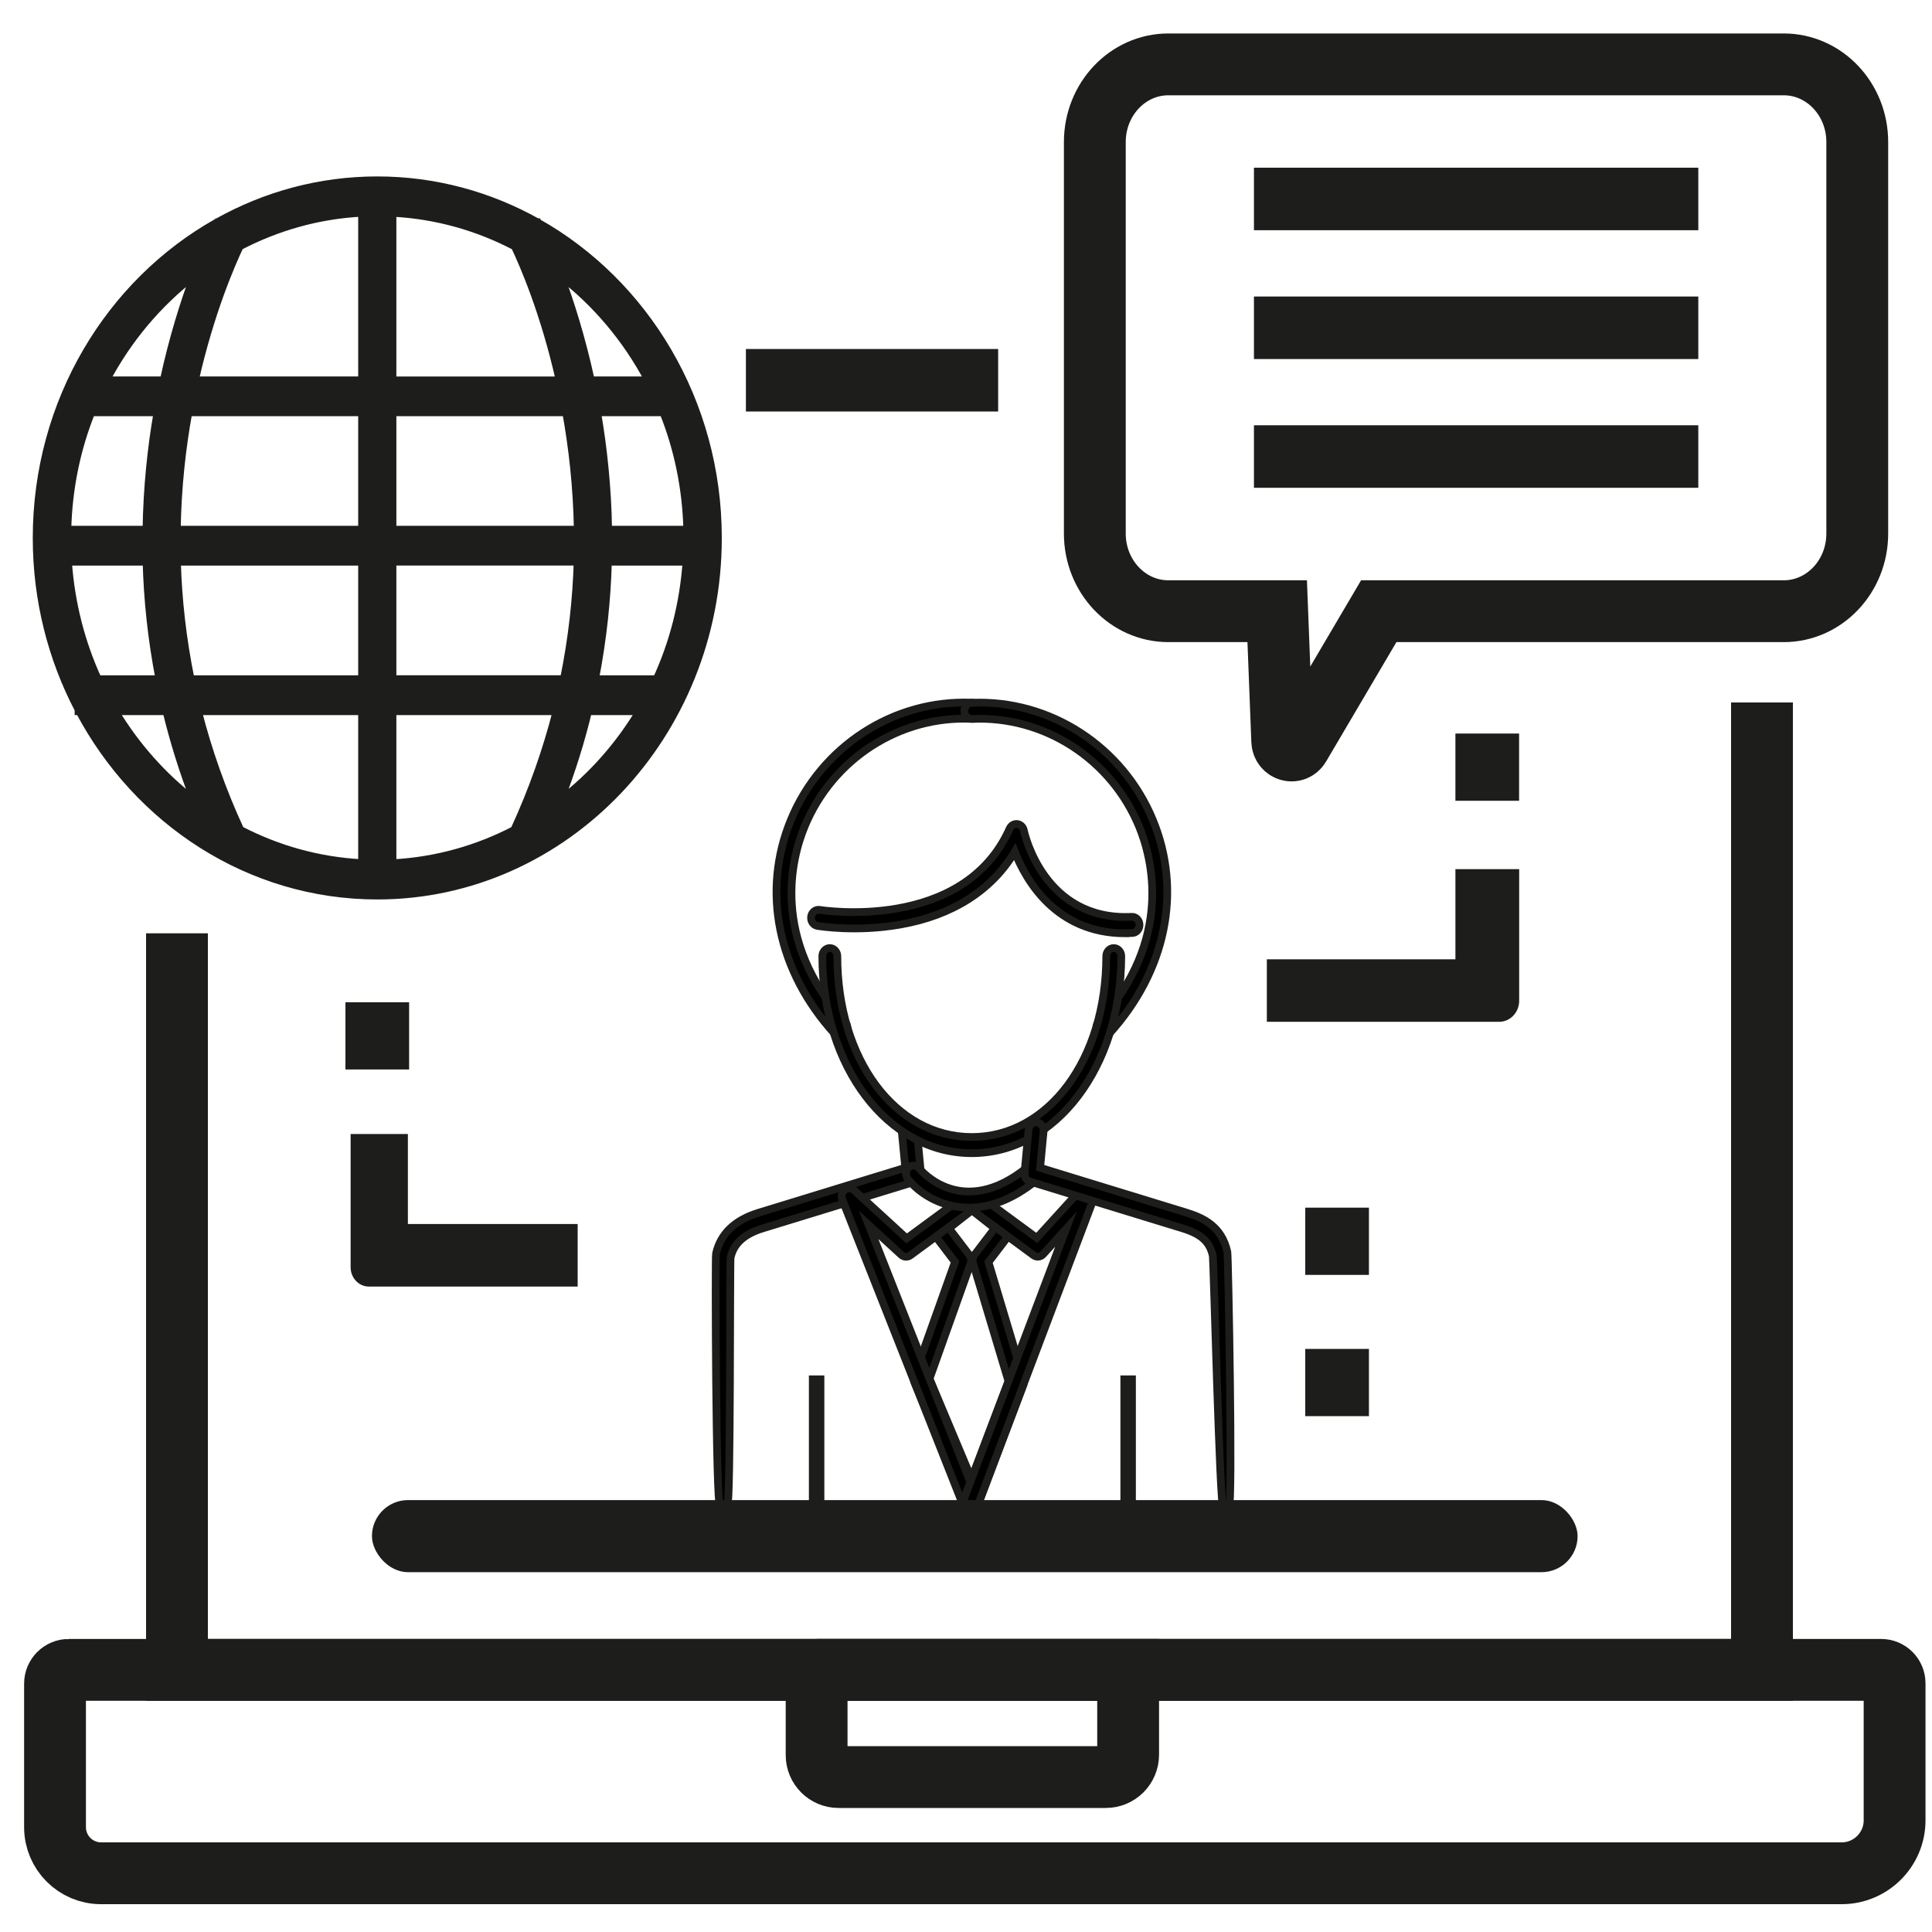
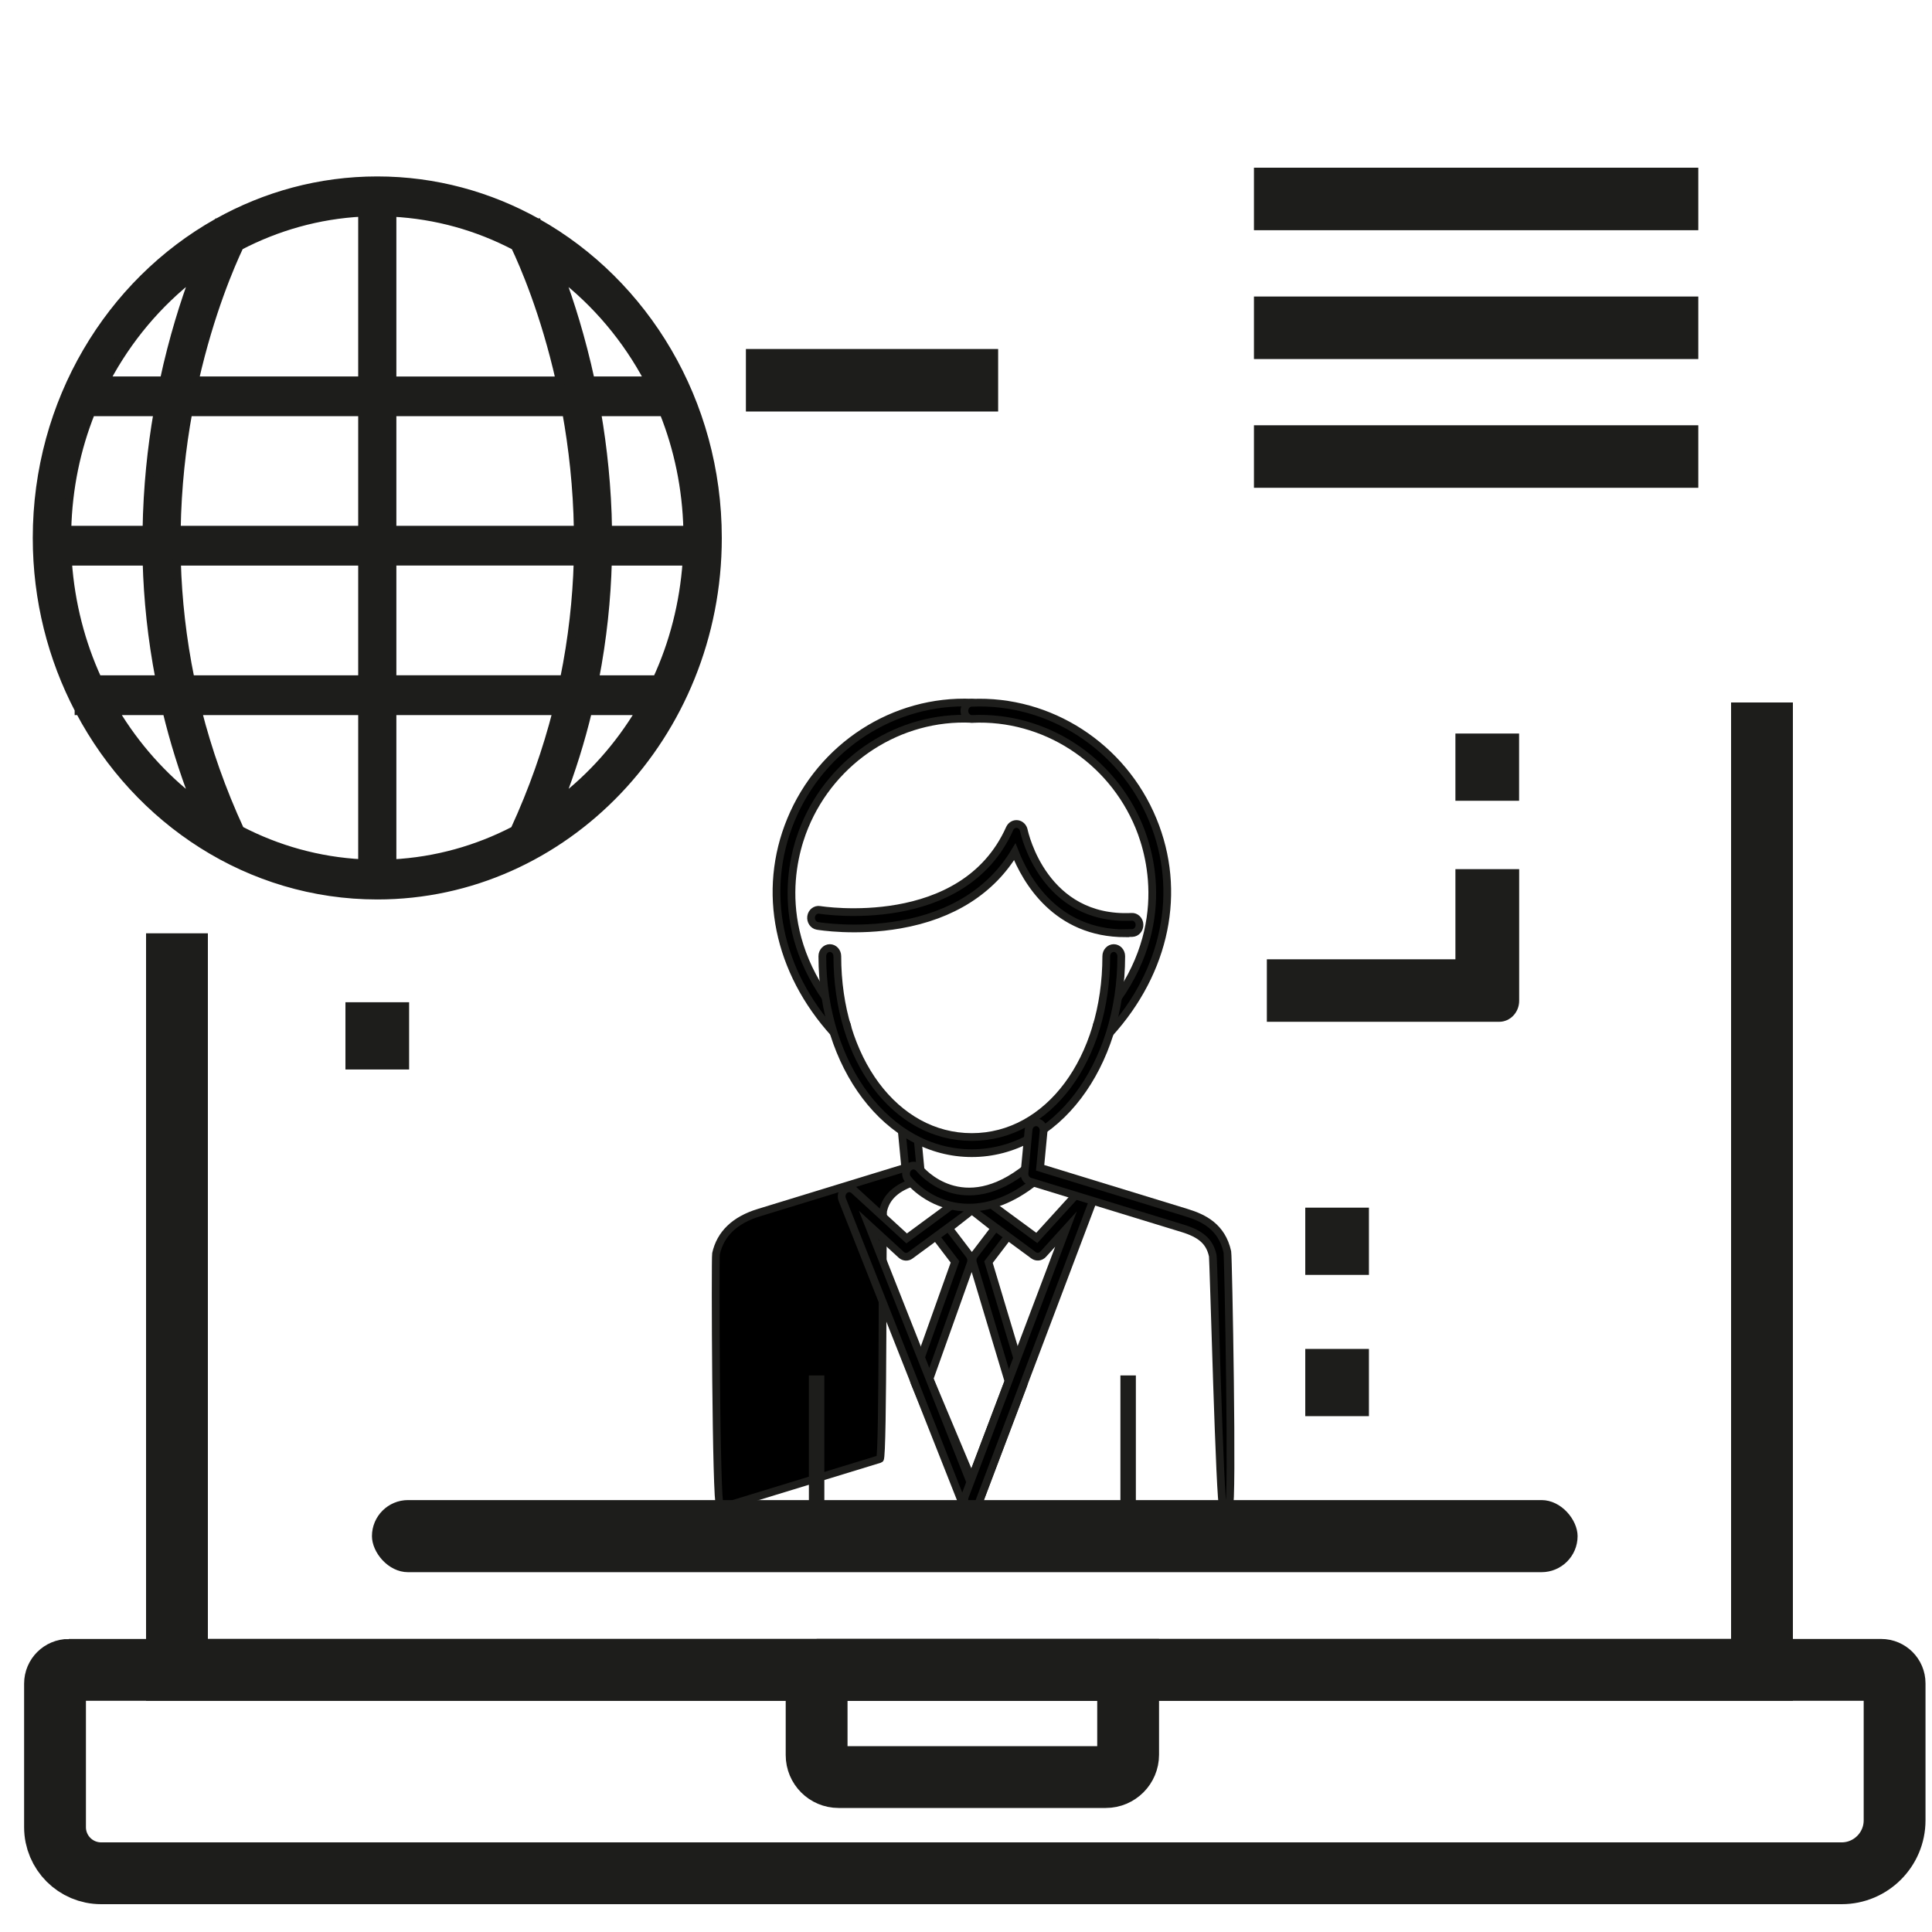
<svg xmlns="http://www.w3.org/2000/svg" id="Capa_1" data-name="Capa 1" viewBox="0 0 250 250">
  <defs>
    <style>
      .cls-1 {
        stroke-width: 8px;
      }

      .cls-1, .cls-2, .cls-3, .cls-4 {
        stroke: #1d1d1b;
        stroke-miterlimit: 10;
      }

      .cls-1, .cls-3 {
        fill: none;
      }

      .cls-2, .cls-5 {
        fill: #1d1d1b;
      }

      .cls-3 {
        stroke-width: 2px;
      }

      .cls-4 {
        fill: #000;
      }

      .cls-5 {
        stroke-width: 0px;
      }
    </style>
  </defs>
  <path class="cls-2" d="M69.54,28.78s-.01-.03-.01-.03h-.02c-6.17-3.45-13.22-5.42-20.69-5.42s-14.52,1.97-20.69,5.43h-.02s-.01.01-.02.02c-13.88,7.8-23.35,23.17-23.35,40.83,0,8.04,1.97,15.61,5.42,22.2v.22h.12c7.53,14.22,21.98,23.86,38.54,23.86,24.3,0,44.08-20.76,44.08-46.28,0-17.66-9.47-33.03-23.35-40.83ZM50.79,49.21v-21.67c5.66.29,11.02,1.82,15.83,4.34,1.12,2.36,3.82,8.56,5.8,17.34h-21.63ZM73.26,53.35c.82,4.56,1.41,9.67,1.5,15.19h-23.97v-15.19h22.47ZM46.85,49.21h-21.63c1.99-8.78,4.68-14.97,5.8-17.34,4.81-2.51,10.17-4.05,15.83-4.34v21.67ZM46.85,53.35v15.19h-23.97c.09-5.52.67-10.63,1.5-15.19h22.47ZM18.94,68.54h-10.22c.13-5.37,1.21-10.5,3.09-15.19h8.57c-.8,4.6-1.34,9.7-1.43,15.19ZM18.96,72.69c.13,4.83.65,9.93,1.67,15.2h-7.97c-2.14-4.65-3.48-9.79-3.86-15.2h10.15ZM22.9,72.69h23.95v15.2h-22.18c-1.08-5.28-1.63-10.37-1.77-15.2ZM46.85,92.03v19.66c-5.64-.29-10.97-1.81-15.76-4.3-2.41-5.22-4.19-10.36-5.47-15.36h21.23ZM50.79,92.03h21.23c-1.28,5-3.06,10.14-5.47,15.37-4.79,2.49-10.13,4.01-15.76,4.3v-19.66ZM50.79,87.88v-15.2h23.95c-.14,4.82-.69,9.92-1.77,15.2h-22.18ZM78.68,72.69h10.15c-.38,5.41-1.71,10.54-3.86,15.2h-7.97c1.02-5.27,1.54-10.36,1.67-15.2ZM78.7,68.54c-.09-5.49-.64-10.6-1.43-15.19h8.57c1.88,4.7,2.96,9.82,3.09,15.19h-10.23ZM83.91,49.21h-7.46c-1.2-5.52-2.67-10.14-3.96-13.58,4.67,3.6,8.58,8.23,11.41,13.58ZM25.14,35.63c-1.28,3.43-2.76,8.06-3.95,13.58h-7.46c2.83-5.35,6.74-9.98,11.41-13.58ZM14.87,92.03h6.67c.92,3.79,2.11,7.67,3.63,11.59-4.09-3.15-7.59-7.08-10.3-11.59ZM72.47,103.62c1.52-3.93,2.72-7.8,3.63-11.59h6.67c-2.71,4.51-6.21,8.45-10.31,11.59Z" />
  <g>
    <path class="cls-4" d="M108.67,134.05c-.25,0-.5-.11-.69-.31-7.34-8.08-9.45-18.41-5.64-27.64,3.93-9.53,13.36-15.62,23.46-15.17.54.02.95.51.93,1.09-.02.58-.49,1.03-1.01,1-9.31-.43-17.99,5.17-21.6,13.92-1.67,4.04-4.49,14.58,5.25,25.32.38.41.37,1.08-.01,1.48-.19.2-.43.3-.68.3Z" />
    <path class="cls-4" d="M145.63,120.77c-8.97,0-12.87-6.85-14.32-10.55-3,5-8.08,8.24-14.84,9.42-5.69,1-10.5.2-10.7.17-.53-.09-.89-.63-.81-1.2.08-.57.58-.96,1.11-.87.18.03,18.56,2.96,24.58-10.52.18-.4.57-.64.99-.59.41.05.75.38.84.81.1.48,2.62,11.74,13.96,11.2.53-.04.99.42,1.01,1,.02.58-.39,1.07-.93,1.09-.3.01-.6.02-.89.02Z" />
    <path class="cls-4" d="M142.84,134.05c-.25,0-.49-.1-.68-.3-.38-.41-.39-1.07-.01-1.48,9.74-10.73,6.92-21.28,5.25-25.32-3.61-8.75-12.29-14.35-21.6-13.92-.53.02-.99-.43-1.01-1-.02-.58.39-1.07.93-1.09,10.1-.45,19.53,5.64,23.46,15.17,3.81,9.22,1.7,19.55-5.64,27.64-.19.21-.44.31-.69.31Z" />
-     <path class="cls-4" d="M94.13,194.83c-.07,0-.89.04-.97.02-.52-.13-.63-32.05-.51-32.61.57-2.58,2.43-4.37,5.54-5.32l18.95-5.81-.45-4.73c-.05-.58.33-1.09.87-1.15.53-.06,1.01.36,1.07.94l.53,5.61c.05.51-.25.98-.7,1.11l-19.74,6.05c-2.42.74-3.79,1.98-4.18,3.79-.11.48.02,32.11-.42,32.11Z" />
+     <path class="cls-4" d="M94.13,194.83c-.07,0-.89.04-.97.02-.52-.13-.63-32.05-.51-32.61.57-2.58,2.43-4.37,5.54-5.32l18.95-5.81-.45-4.73c-.05-.58.33-1.09.87-1.15.53-.06,1.01.36,1.07.94l.53,5.61c.05.51-.25.98-.7,1.11c-2.42.74-3.79,1.98-4.18,3.79-.11.48.02,32.11-.42,32.11Z" />
    <path class="cls-4" d="M125.75,195.08c-.12,0-.25-.02-.37-.08-.28-.12-.48-.37-.56-.66l-6.49-15.46c-.11-.26-.11-.55-.02-.81l5.27-14.78-2.95-3.87c-.17-.22-.25-.51-.21-.8.03-.29.18-.54.39-.71l4.37-3.44c.34-.27.8-.27,1.15,0l4.37,3.44c.22.17.36.43.39.71.03.29-.04.57-.21.8l-2.97,3.9,4.54,15.15c.07.24.06.49-.02.72l-5.72,15.12c-.07.29-.26.55-.54.68-.13.06-.26.1-.4.09h0ZM120.28,178.41l5.44,12.95,4.78-12.62-4.6-15.33c-.1-.34-.04-.71.17-.99l2.65-3.48-2.96-2.33-2.96,2.33,2.65,3.48c.22.29.28.69.16,1.04l-5.33,14.94Z" />
    <path class="cls-4" d="M128.19,202.18c-.38,0-.74-.24-.89-.64l-18.31-46.31c-.18-.45-.05-.97.32-1.26.36-.29.86-.27,1.21.05l6.8,6.23,7.9-5.81c.44-.33,1.05-.2,1.35.28.3.48.19,1.13-.26,1.46l-8.51,6.26c-.36.27-.84.24-1.18-.07l-4.22-3.87,16.69,42.22c.21.53-.02,1.15-.51,1.38-.12.06-.25.08-.38.08Z" />
    <path class="cls-4" d="M125.76,195.08c-.12,0-.25-.02-.37-.08-.5-.22-.74-.83-.53-1.37l13.08-34.59-2.96,3.26c-.33.36-.85.42-1.24.13l-8.51-6.26c-.44-.33-.56-.98-.26-1.46.3-.48.91-.6,1.35-.28l7.84,5.76,5.85-6.43c.33-.36.84-.42,1.23-.14.39.28.54.81.37,1.27l-14.94,39.52c-.15.41-.52.65-.9.65Z" />
    <path class="cls-4" d="M125.37,156.27c-3.72,0-6.54-2-7.9-3.71-.35-.44-.3-1.1.1-1.48.41-.38,1.02-.33,1.37.11.23.28,5.59,6.69,14.01-.15.43-.35,1.04-.26,1.36.21.32.46.24,1.12-.19,1.47-3.22,2.62-6.19,3.55-8.74,3.55Z" />
    <path class="cls-4" d="M125.76,149.22c-10.85,0-19.35-11.2-19.35-25.49,0-.58.44-1.05.97-1.05s.97.47.97,1.05c0,13.34,7.48,23.4,17.4,23.4s17.4-10.06,17.4-23.4c0-.58.44-1.05.97-1.05s.97.47.97,1.05c0,14.3-8.5,25.49-19.35,25.49Z" />
    <path class="cls-4" d="M158.28,195.08c-.44,0-1.24-32.12-1.35-32.6-.4-1.81-1.5-2.8-3.92-3.54l-19.74-6.05c-.45-.14-.75-.61-.7-1.11l.53-5.61c.05-.58.53-1,1.07-.94.53.06.92.57.87,1.15l-.45,4.73,18.95,5.81c2.21.68,4.56,1.81,5.28,5.08.12.56.72,32.95.2,33.08-.08.02-.66,0-.74,0Z" />
  </g>
-   <path class="cls-1" d="M230.82,79.09h-52.41l-10.26,17.42c-.63,1.07-2.18.63-2.23-.62l-.65-16.8h-14.08c-5.26,0-9.52-4.5-9.52-10.05V18.38c0-5.55,4.26-10.05,9.52-10.05h79.62c5.26,0,9.52,4.5,9.52,10.05v50.66c0,5.55-4.26,10.05-9.52,10.05Z" />
  <polyline class="cls-1" points="22.9 120.77 22.9 216.08 228 216.08 228 90.9" />
  <path class="cls-1" d="M8.9,216.08h234.52c.96,0,1.74.78,1.74,1.74v17.73c0,3.78-3.07,6.85-6.85,6.85H13.08c-3.29,0-5.96-2.67-5.96-5.96v-18.58c0-.98.8-1.78,1.78-1.78Z" />
  <path class="cls-1" d="M105.67,216.08h40.31v10.98c0,1.59-1.29,2.89-2.89,2.89h-34.58c-1.57,0-2.84-1.27-2.84-2.84v-11.03h0Z" />
  <rect class="cls-5" x="48.13" y="194.11" width="156.01" height="9.33" rx="4.67" ry="4.67" />
  <line class="cls-3" x1="105.67" y1="177.98" x2="105.67" y2="198.11" />
  <line class="cls-3" x1="145.98" y1="177.98" x2="145.98" y2="198.11" />
  <rect class="cls-5" x="168.9" y="174.55" width="8.24" height="8.7" />
  <rect class="cls-5" x="168.9" y="156.27" width="8.24" height="8.7" />
  <rect class="cls-5" x="44.7" y="129.69" width="8.24" height="8.7" />
  <rect class="cls-5" x="188.33" y="94.92" width="8.24" height="8.7" />
  <rect class="cls-5" x="162.26" y="21.7" width="57.5" height="8.09" />
  <rect class="cls-5" x="96.52" y="45.16" width="32.64" height="8.09" />
  <path class="cls-5" d="M188.33,112.48v11.65h-24.4v8.09h30.07c1.42,0,2.58-1.22,2.58-2.72v-17.03h-8.24Z" />
-   <path class="cls-5" d="M52.78,146.74v11.65h21.97v8.09h-27.02c-1.3,0-2.36-1.12-2.36-2.49v-17.25h7.42Z" />
  <rect class="cls-5" x="162.26" y="38.37" width="57.5" height="8.09" />
  <rect class="cls-5" x="162.26" y="55.03" width="57.5" height="8.09" />
</svg>